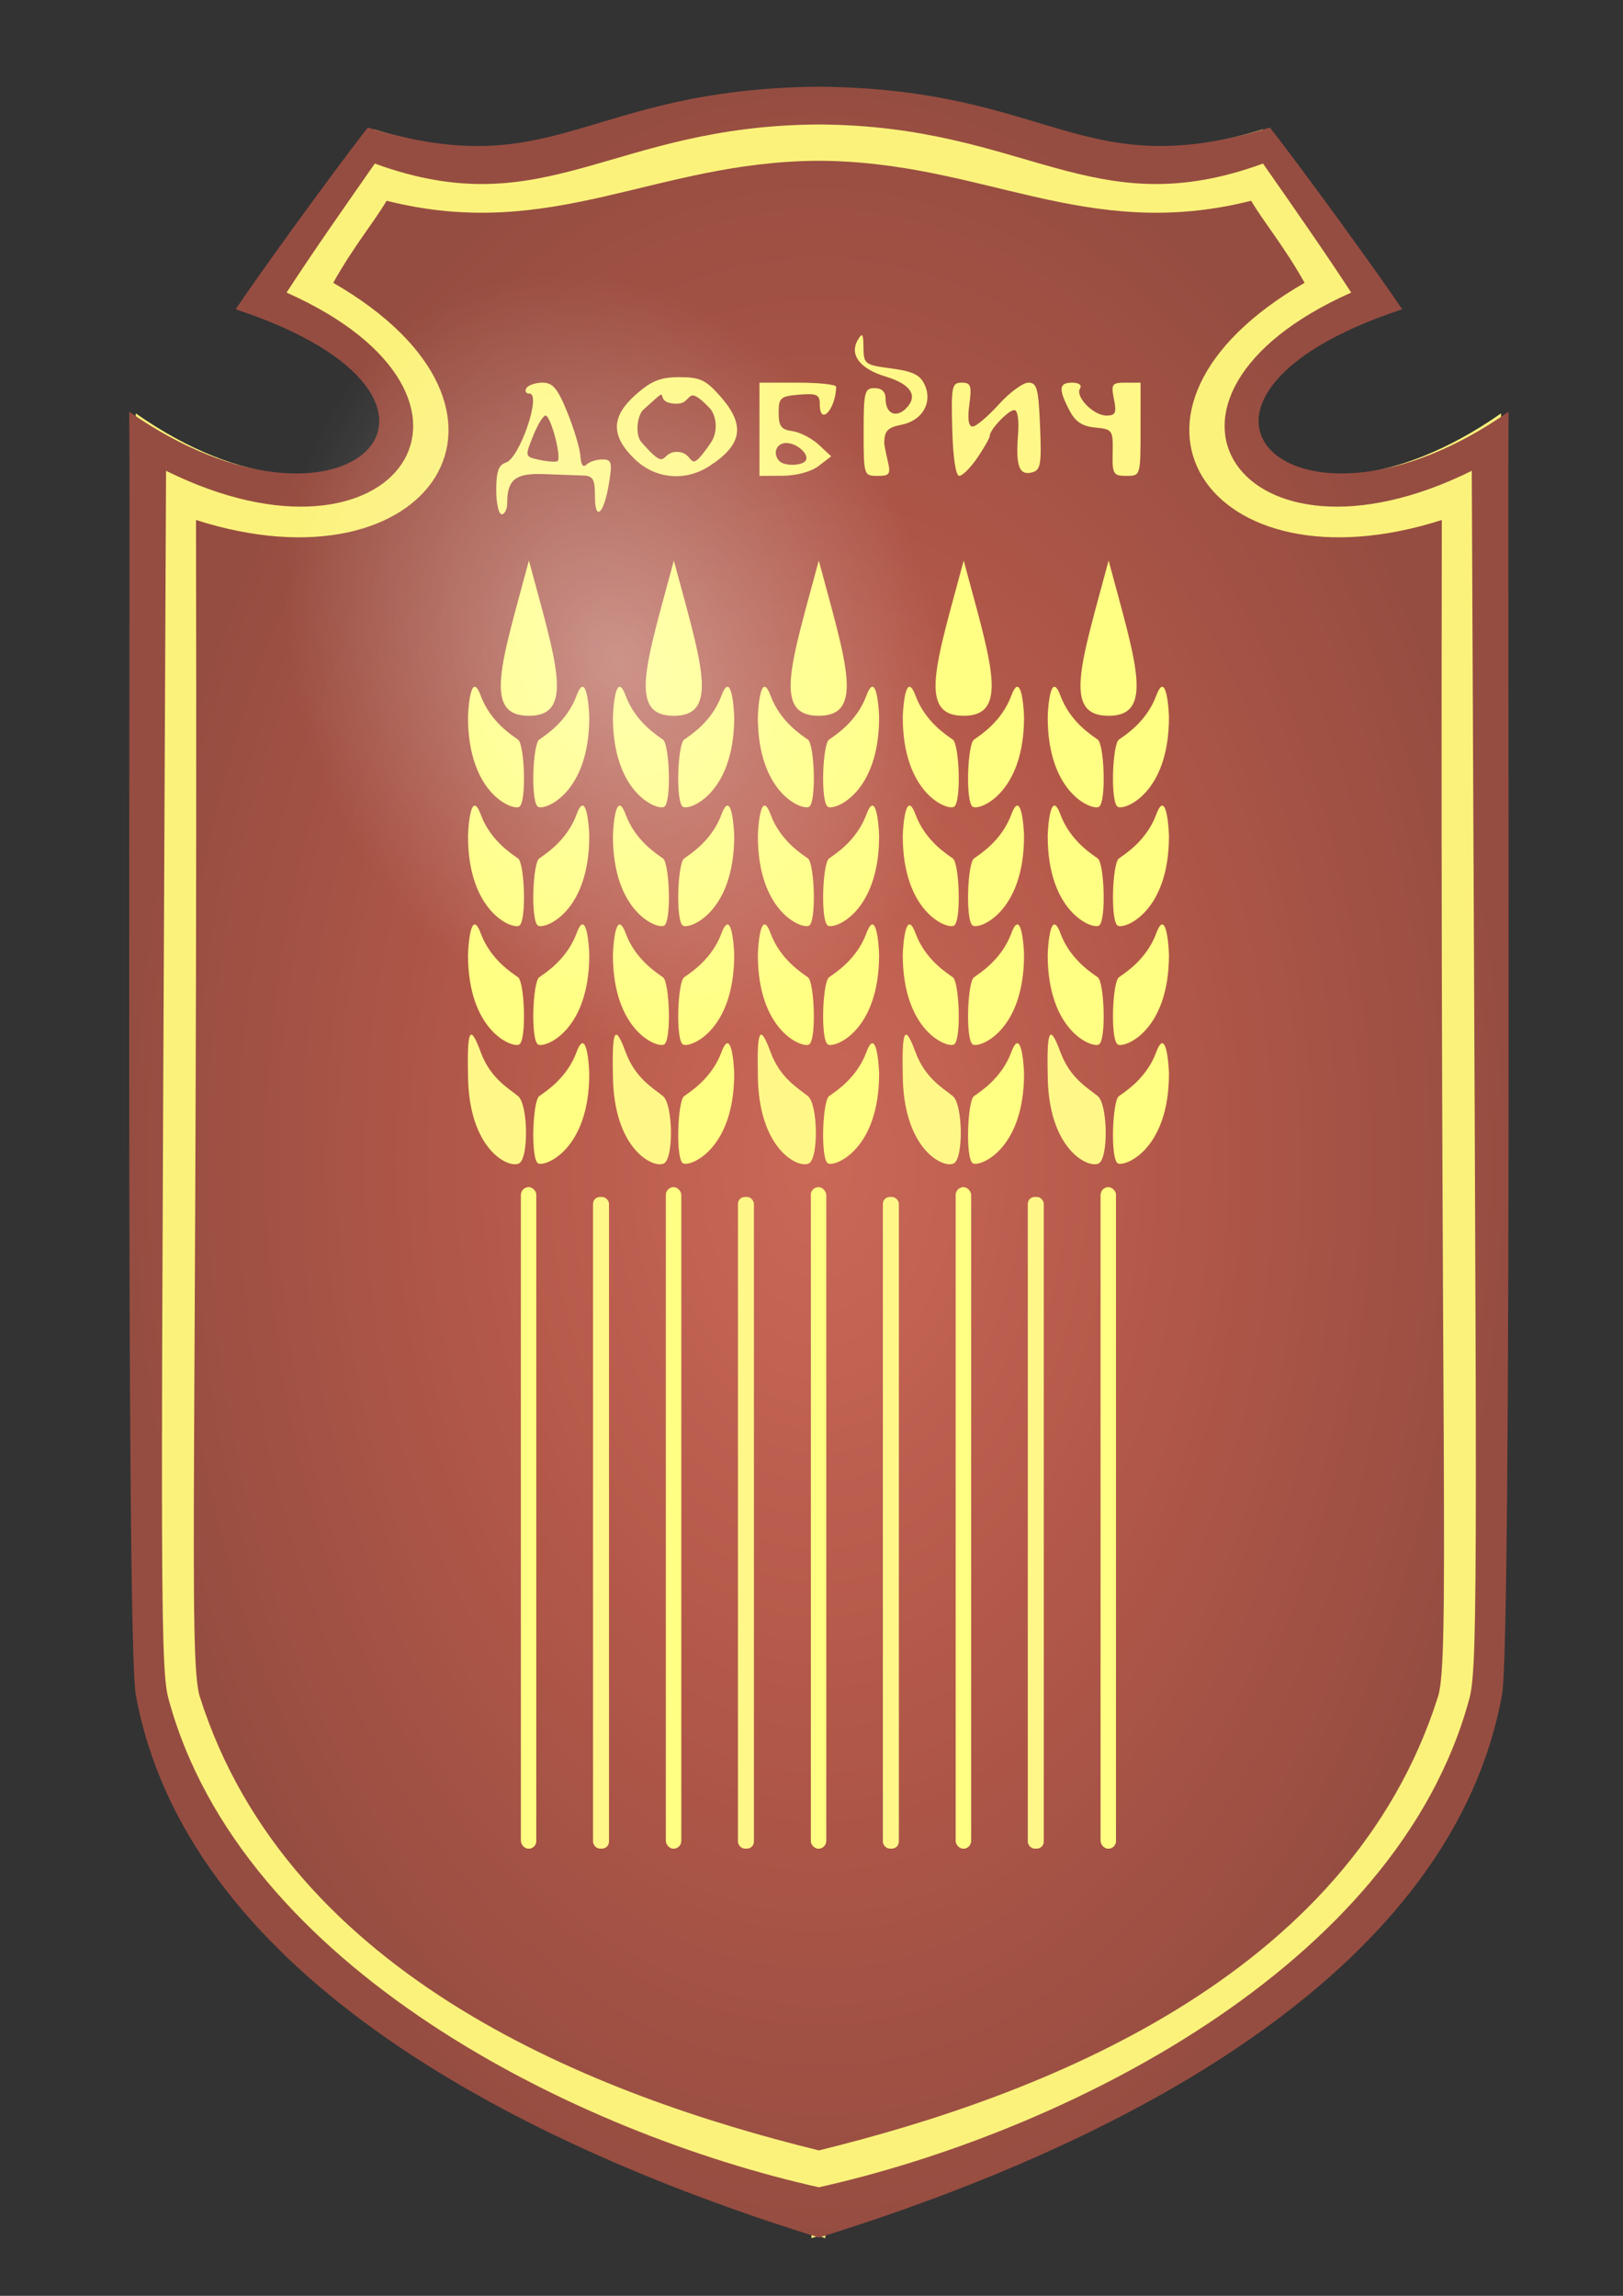
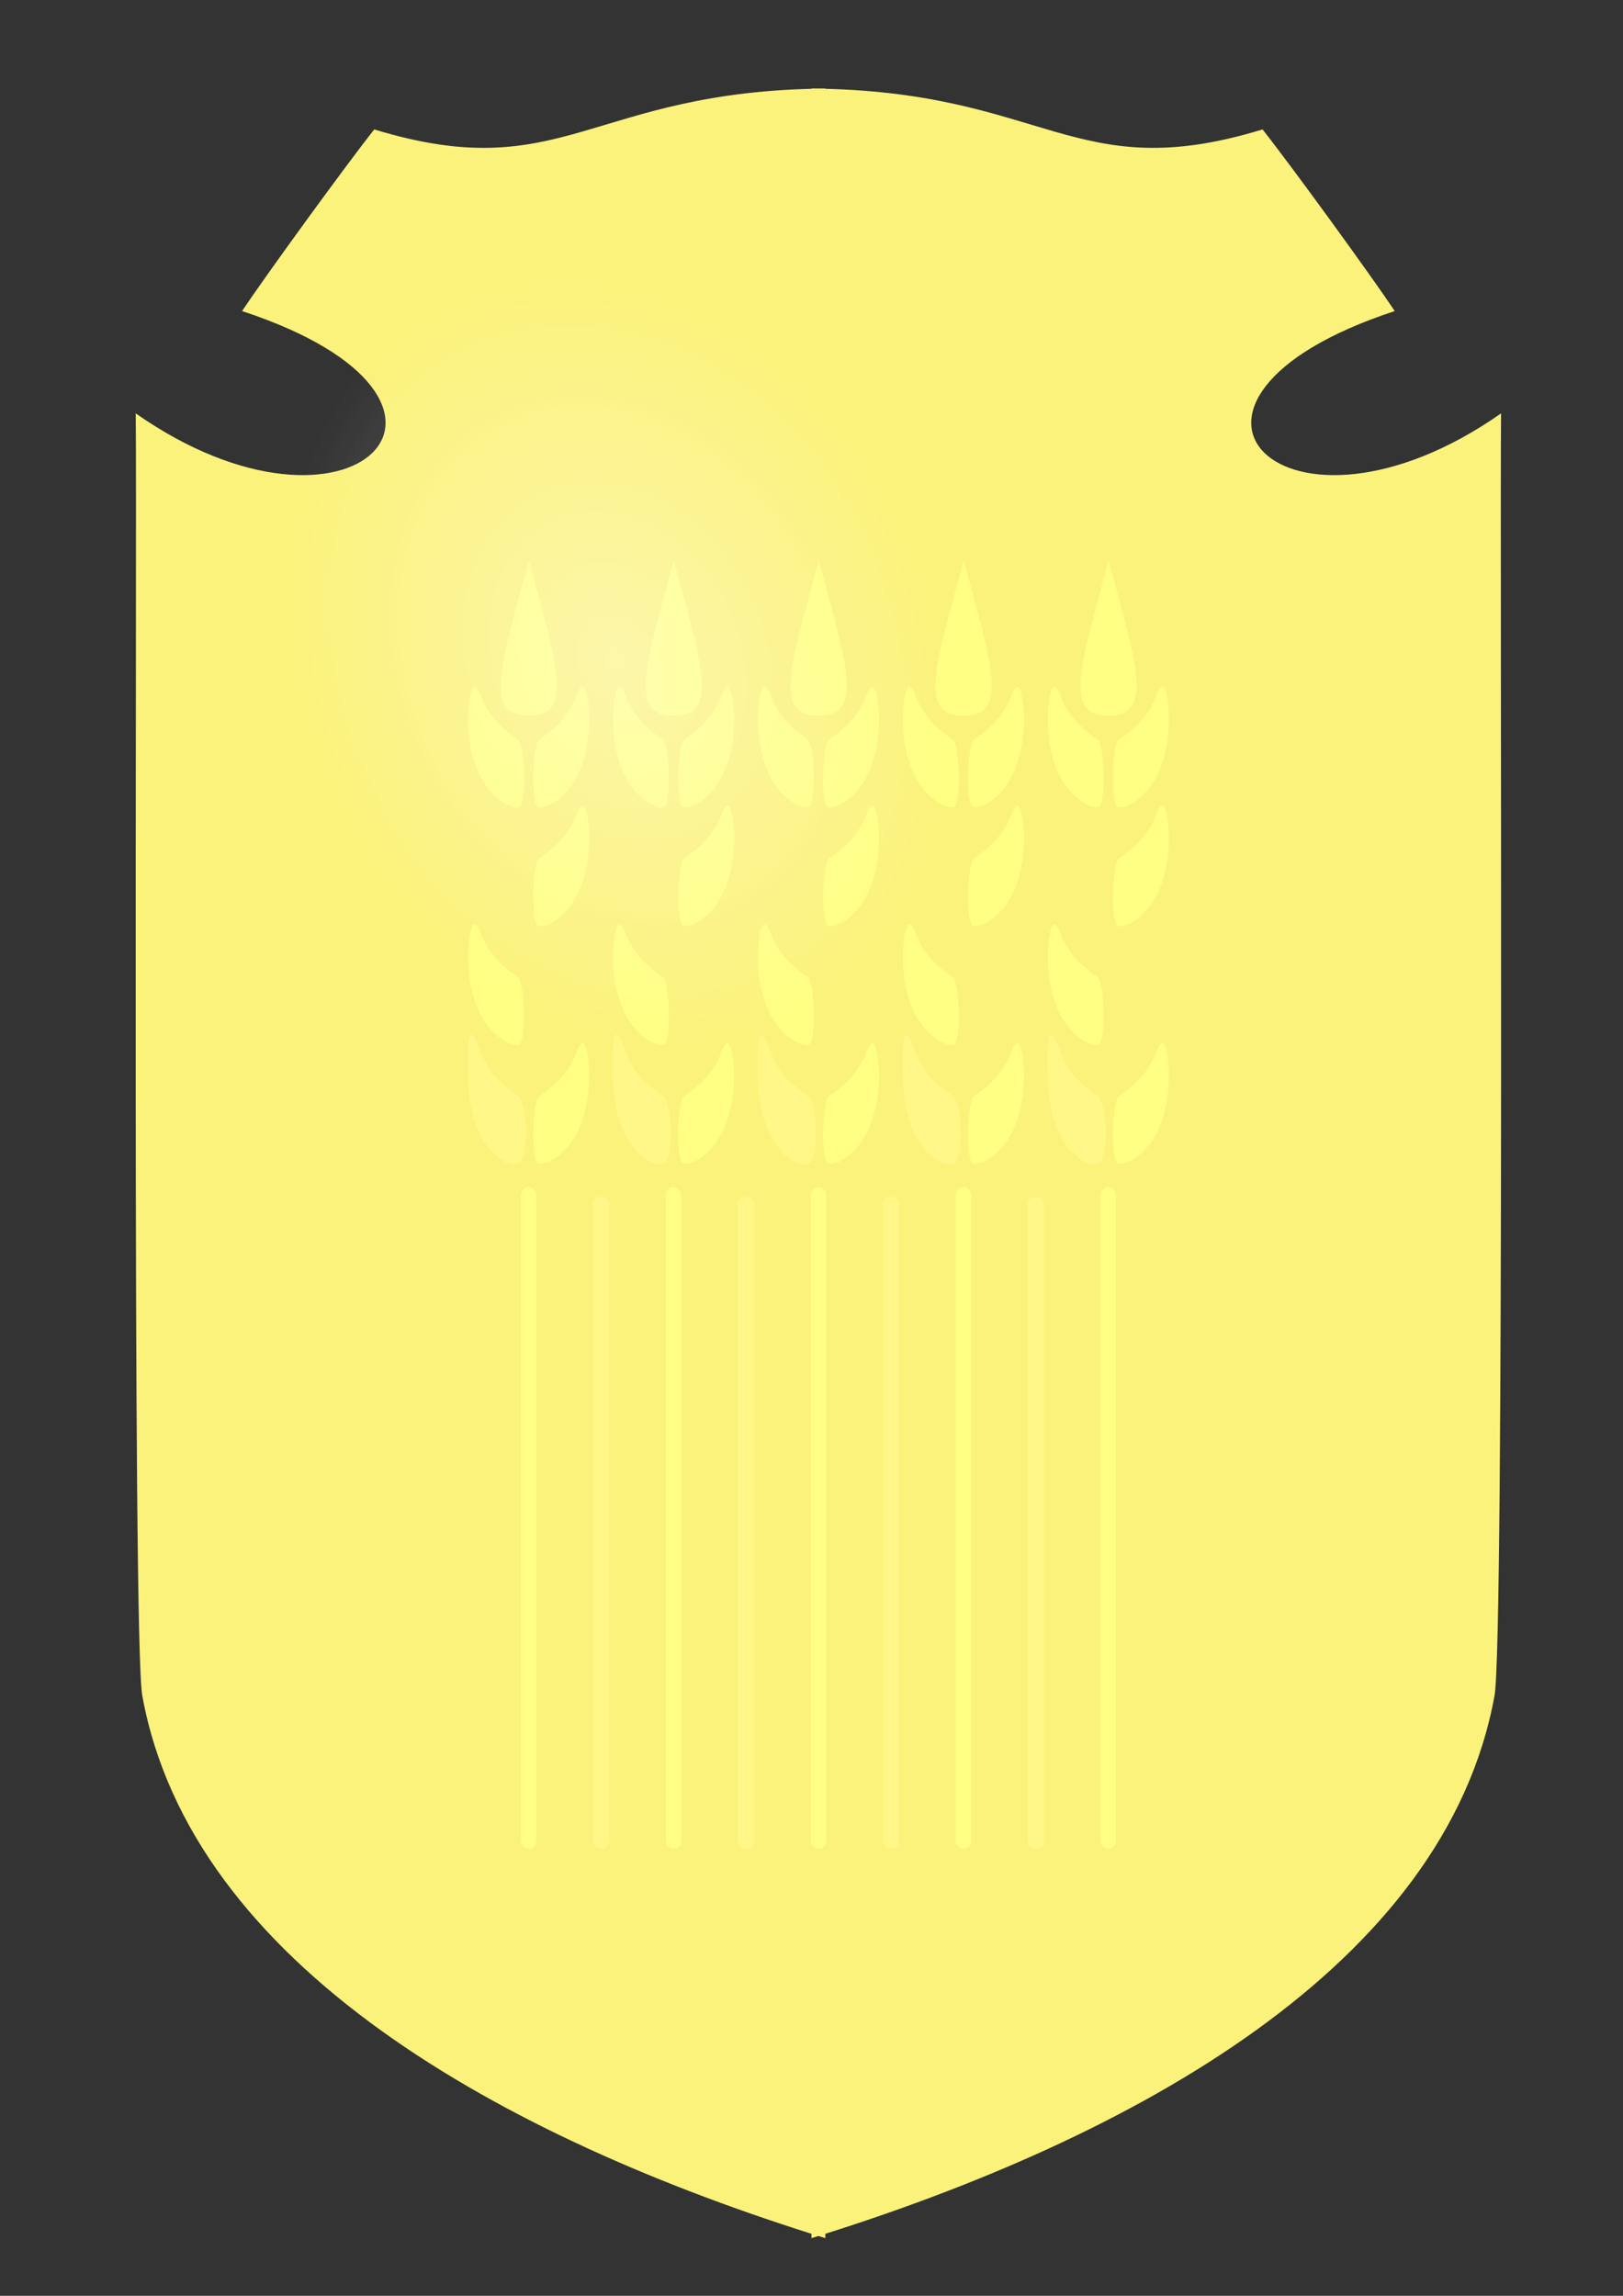
<svg xmlns="http://www.w3.org/2000/svg" xmlns:ns1="http://sodipodi.sourceforge.net/DTD/sodipodi-0.dtd" xmlns:ns2="http://www.inkscape.org/namespaces/inkscape" xmlns:xlink="http://www.w3.org/1999/xlink" width="744.094" height="1052.362" id="svg2" ns1:version="0.32" ns2:version="0.44" ns1:docbase="/home/nick/Desktop/coa/uploaded" ns1:docname="Dobrich-coat-of-arms-with-gradients.svg .svg">
  <rect width="100%" height="100%" fill="#333333" stroke="none" />
  <defs id="defs4">
    <linearGradient id="linearGradient6356">
      <stop style="stop-color:#ffff83;stop-opacity:1" offset="0" id="stop6358" />
      <stop style="stop-color:#e8e800;stop-opacity:1;" offset="1" id="stop6360" />
    </linearGradient>
    <linearGradient id="linearGradient5461">
      <stop style="stop-color:#ca6858;stop-opacity:1;" offset="0" id="stop5463" />
      <stop id="stop5469" offset="0.5" style="stop-color:#b35849;stop-opacity:1;" />
      <stop style="stop-color:#964d41;stop-opacity:1;" offset="1" id="stop5465" />
    </linearGradient>
    <linearGradient id="linearGradient3680">
      <stop style="stop-color:white;stop-opacity:0.361;" offset="0" id="stop3682" />
      <stop style="stop-color:white;stop-opacity:0;" offset="1" id="stop3684" />
    </linearGradient>
    <radialGradient ns2:collect="always" xlink:href="#linearGradient3680" id="radialGradient3686" cx="-371.231" cy="530.618" fx="-371.231" fy="530.618" r="172.231" gradientUnits="userSpaceOnUse" gradientTransform="matrix(0.724,-0.256,0.337,0.942,-281.18,-64.232)" />
    <radialGradient ns2:collect="always" xlink:href="#linearGradient5461" id="radialGradient5467" cx="375.266" cy="532.406" fx="375.266" fy="532.406" r="316.033" gradientTransform="matrix(1,0,0,1.559,0,-297.601)" gradientUnits="userSpaceOnUse" />
  </defs>
  <ns1:namedview id="base" pagecolor="#ffffff" bordercolor="#666666" borderopacity="1.0" gridtolerance="10000" guidetolerance="10" objecttolerance="10" ns2:pageopacity="0.0" ns2:pageshadow="2" ns2:zoom="2.8" ns2:cx="344.43817" ns2:cy="585.68826" ns2:document-units="px" ns2:current-layer="g4990" ns2:window-width="1280" ns2:window-height="953" ns2:window-x="0" ns2:window-y="25" />
  <g ns2:label="Layer 1" ns2:groupmode="layer" id="layer1">
    <g id="g5123" transform="matrix(2.514,0,0,2.514,-831.253,26.371)">
      <g transform="translate(-0.247,0)" id="g5119">
        <path ns1:nodetypes="ccccccs" id="path5115" d="M 356.839,298.659 C 354.984,288.437 355.905,86.919 355.648,64.882 C 395.072,92.514 424.899,62.618 375.038,46.226 C 379.282,39.87 393.664,20.048 399.145,13.108 C 433.697,23.664 438.529,6.039 481.411,5.659 C 481.411,33.552 481.411,394.324 481.411,397.596 C 422.483,379.356 365.758,347.815 356.839,298.659 z " style="fill:#fbf27b;fill-opacity:1" />
        <use x="0" y="0" xlink:href="#path5115" id="use5117" transform="matrix(-1,0,0,1,960.289,2.931391e-5)" width="744.094" height="1052.362" style="fill:#fbf27b;fill-opacity:1" />
      </g>
      <g id="g4990" transform="translate(310.607,246.796)">
        <g transform="translate(0,-312.137)" id="g4756">
-           <path style="fill:url(#radialGradient5467);fill-opacity:1.0" d="M 375.094 39.719 C 267.604 40.766 255.369 84.949 168.594 58.438 C 154.815 75.886 118.671 125.708 108 141.688 C 233.356 182.899 158.368 258.063 59.25 188.594 C 59.898 243.996 57.587 750.642 62.25 776.344 C 84.655 899.832 227.065 979.126 375.094 1025 C 375.094 1025.001 375.094 1025.093 375.094 1025.094 C 375.147 1025.077 375.197 1025.048 375.25 1025.031 C 375.313 1025.051 375.375 1025.074 375.438 1025.094 C 375.438 1025.093 375.438 1025.001 375.438 1025 C 523.466 979.126 665.876 899.832 688.281 776.344 C 692.944 750.642 690.633 243.996 691.281 188.594 C 592.163 258.063 517.175 182.899 642.531 141.688 C 631.86 125.708 595.685 75.886 581.906 58.438 C 495.131 84.949 482.927 40.766 375.438 39.719 C 375.322 39.718 375.21 39.72 375.094 39.719 z M 375.094 57.031 C 375.21 57.032 375.322 57.031 375.438 57.031 C 470.927 57.544 500.294 103.546 578.75 74.938 C 591.748 93.534 607.432 115.961 619.156 134.031 C 511.014 182.175 568.377 268.205 674.406 215.688 C 676.547 705.027 677.604 762.123 673.375 777.906 C 640.166 901.845 485.692 977.402 375.25 1002.031 C 264.81 977.395 110.363 901.834 77.156 777.906 C 72.927 762.123 73.984 705.027 76.125 215.688 C 182.154 268.205 239.486 182.175 131.344 134.031 C 143.068 115.961 158.784 93.534 171.781 74.938 C 250.237 103.546 279.604 57.544 375.094 57.031 z M 375.094 73.656 C 299.917 73.986 253.318 111.132 177.188 91.969 C 170.627 102.923 162.356 112.417 152.719 129.562 C 253.661 187.762 197.311 272.592 89.844 238.219 C 90.661 661.294 86.111 759.928 91.562 777.188 C 132.462 906.667 274.885 960.444 375.062 985.094 C 375.076 985.118 375.081 985.165 375.094 985.188 C 375.144 985.175 375.199 985.169 375.25 985.156 C 375.31 985.171 375.377 985.173 375.438 985.188 C 375.451 985.164 375.455 985.119 375.469 985.094 C 475.647 960.444 618.07 906.667 658.969 777.188 C 664.421 759.928 659.87 661.294 660.688 238.219 C 553.22 272.592 496.87 187.762 597.812 129.562 C 588.176 112.417 579.873 102.923 573.312 91.969 C 497.183 111.132 450.613 73.987 375.438 73.656 C 375.322 73.656 375.209 73.657 375.094 73.656 z " transform="matrix(0.398,0,0,0.398,20.028,54.852)" id="path1884" />
-         </g>
-         <path ns1:nodetypes="cssssssssssssssccsssccssssccsssszscccssssscccccccssccssssssssssssccssssssssssssccccssssssssc" id="path1888" d="M 112.54,-165.581 C 112.54,-169.841 114.059,-171.042 119.196,-170.844 C 121.86,-170.742 125.053,-170.626 126.29,-170.586 C 128.206,-170.526 128.54,-169.965 128.54,-166.815 C 128.54,-162 130.21,-163.588 131.117,-169.265 C 131.719,-173.03 131.576,-173.515 129.868,-173.515 C 128.808,-173.515 127.513,-173.088 126.99,-172.566 C 126.391,-171.967 125.987,-172.531 125.894,-174.096 C 125.814,-175.46 124.749,-179.037 123.528,-182.045 C 121.734,-186.467 120.863,-187.515 118.983,-187.515 C 117.705,-187.515 116.38,-187.065 116.04,-186.515 C 115.701,-185.965 115.951,-185.515 116.598,-185.515 C 118.84,-185.515 114.808,-173.735 112.292,-172.936 C 110.97,-172.517 110.54,-171.293 110.54,-167.948 C 110.54,-165.51 110.99,-163.515 111.54,-163.515 C 112.09,-163.515 112.54,-164.445 112.54,-165.581 z M 118.392,-173.444 C 115.754,-174.013 115.749,-174.031 117.249,-177.765 C 118.077,-179.828 119.101,-181.515 119.526,-181.515 C 120.504,-181.515 122.554,-173.613 121.686,-173.188 C 121.331,-173.014 119.849,-173.129 118.392,-173.444 z M 149.326,-172.252 C 155.437,-176.16 156.032,-179.747 151.437,-184.981 C 148.775,-188.012 147.713,-188.515 143.972,-188.515 C 140.519,-188.515 138.873,-187.868 136.075,-185.412 C 131.479,-181.376 131.377,-177.89 135.73,-173.634 C 139.469,-169.979 144.908,-169.426 149.326,-172.252 z M 137.009,-176.672 C 135.793,-178.066 136.296,-181.608 137.336,-182.551 C 143.388,-188.033 138.394,-183.68 143.488,-183.68 C 146.488,-183.68 144.962,-187.497 149.406,-182.942 C 150.641,-181.677 151.138,-178.679 149.633,-176.497 C 145.259,-170.157 147.008,-174.769 143.619,-174.884 C 140.235,-174.999 142.083,-170.853 137.009,-176.672 z M 169.333,-172.324 L 171.625,-174.087 L 169.333,-176.214 C 168.072,-177.383 165.915,-178.492 164.54,-178.678 C 162.504,-178.953 162.04,-179.572 162.04,-182.015 C 162.04,-184.76 162.359,-185.042 165.79,-185.326 C 169.011,-185.592 169.54,-185.345 169.54,-183.576 C 169.54,-179.518 172.451,-182.627 172.527,-186.765 C 172.534,-187.178 169.39,-187.515 165.54,-187.515 L 158.54,-187.515 L 158.54,-179.015 L 158.54,-170.515 L 162.79,-170.538 C 165.288,-170.551 167.986,-171.287 169.333,-172.324 z M 162.207,-173.182 C 160.867,-174.522 161.59,-176.515 163.418,-176.515 C 165.505,-176.515 167.892,-174.2 166.865,-173.173 C 166.011,-172.32 163.064,-172.325 162.207,-173.182 z M 181.931,-173.265 C 181.575,-174.778 181.288,-176.24 181.294,-176.515 C 181.337,-178.739 181.911,-179.339 184.486,-179.854 C 188.249,-180.607 190.148,-183.887 188.683,-187.102 C 187.849,-188.932 186.531,-189.58 182.58,-190.104 C 177.755,-190.744 177.539,-190.906 177.51,-193.894 C 177.485,-196.483 177.307,-196.719 176.468,-195.279 C 174.911,-192.607 176.875,-190.031 181.534,-188.635 C 186.173,-187.246 187.553,-185.099 185.273,-182.819 C 183.435,-180.981 181.54,-181.871 181.54,-184.574 C 181.54,-185.849 180.854,-186.515 179.54,-186.515 C 177.707,-186.515 177.54,-185.849 177.54,-178.515 C 177.54,-170.632 177.577,-170.515 180.06,-170.515 C 182.298,-170.515 182.506,-170.822 181.931,-173.265 z M 198.29,-173.834 C 199.528,-175.652 200.54,-177.444 200.54,-177.816 C 200.54,-178.964 203.925,-182.515 205.02,-182.515 C 205.633,-182.515 205.909,-180.677 205.696,-178.002 C 205.246,-172.351 205.915,-170.54 208.229,-171.142 C 209.822,-171.556 210.001,-172.571 209.714,-179.564 C 209.432,-186.446 209.145,-187.515 207.581,-187.515 C 206.587,-187.515 204.147,-185.715 202.159,-183.515 C 200.172,-181.315 198.035,-179.515 197.411,-179.515 C 196.665,-179.515 196.461,-180.884 196.814,-183.515 C 197.28,-186.99 197.096,-187.515 195.413,-187.515 C 193.632,-187.515 193.494,-186.834 193.701,-179.015 C 193.837,-173.842 194.339,-170.518 194.983,-170.522 C 195.564,-170.526 197.053,-172.016 198.29,-173.834 z M 228.04,-179.017 L 228.04,-187.516 L 225.315,-187.516 C 222.821,-187.515 222.641,-187.261 223.19,-184.515 C 223.695,-181.994 223.476,-181.515 221.82,-181.515 C 219.447,-181.515 216.081,-184.963 217.002,-186.452 C 217.384,-187.071 216.799,-187.515 215.599,-187.515 C 213.152,-187.515 213.027,-186.41 215.033,-182.53 C 216.138,-180.393 217.372,-179.562 219.783,-179.329 C 222.915,-179.027 223.037,-178.852 222.954,-174.765 C 222.874,-170.838 223.064,-170.515 225.454,-170.517 C 228.033,-170.518 228.04,-170.543 228.04,-179.017 z " style="fill:#fff888;fill-opacity:1" />
+           </g>
        <g transform="translate(11.72,-326.279)" id="g4768">
          <g transform="translate(2.544576e-6,0)" id="g4964">
            <g style="fill:#ffff83;fill-opacity:1" transform="translate(-37.961,-463.47)" id="g4657">
              <path style="fill:#ffff83;fill-opacity:1" d="M 142.742,662.978 C 151.163,662.978 147.71,653.221 142.742,634.68 C 137.727,653.397 134.289,662.978 142.742,662.978 z " id="path4659" ns1:nodetypes="ccz" />
              <rect style="opacity:1;fill:#ffff83;fill-opacity:1;fill-rule:evenodd;stroke:#010101;stroke-width:0;stroke-linecap:round;stroke-linejoin:round;stroke-miterlimit:4;stroke-dasharray:none;stroke-opacity:1" id="rect4661" width="2.778" height="120.587" x="141.301" y="748.938" ry="1.402" />
              <g style="fill:#ffff83;fill-opacity:1" id="g4663" transform="translate(-0.536,0)">
                <path ns1:nodetypes="czczz" id="path4665" d="M 141.298,732.323 C 139.414,730.789 136.263,729.065 134.493,724.318 C 132.765,719.682 131.967,719.344 132.167,728.237 C 132.168,742.106 139.656,745.607 141.492,744.58 C 143.272,743.584 143.119,733.805 141.298,732.323 z " style="fill:#fff888;fill-opacity:1" />
                <path style="fill:#ffff83;fill-opacity:1" d="M 145.153,732.323 C 146.322,731.487 150.189,729.065 151.958,724.318 C 153.687,719.682 154.232,726.162 154.284,728.237 C 154.283,742.106 146.224,745.25 144.96,744.58 C 143.559,743.836 143.964,733.173 145.153,732.323 z " id="use4667" ns1:nodetypes="czczz" />
              </g>
              <g style="fill:#ffff83;fill-opacity:1" transform="translate(-0.536,-21.667)" id="use4669">
                <path style="fill:#ffff83;fill-opacity:1" d="M 141.298,732.323 C 140.13,731.487 136.263,729.065 134.493,724.318 C 132.765,719.682 132.22,726.162 132.167,728.237 C 132.168,742.106 140.228,745.25 141.492,744.58 C 142.893,743.836 142.488,733.173 141.298,732.323 z " id="path4704" ns1:nodetypes="czczz" />
-                 <path style="fill:#ffff83;fill-opacity:1" d="M 145.153,732.323 C 146.322,731.487 150.189,729.065 151.958,724.318 C 153.687,719.682 154.232,726.162 154.284,728.237 C 154.283,742.106 146.224,745.25 144.96,744.58 C 143.559,743.836 143.964,733.173 145.153,732.323 z " id="use4706" ns1:nodetypes="czczz" />
              </g>
              <g style="fill:#ffff83;fill-opacity:1" transform="translate(-0.536,-43.333)" id="use4671">
-                 <path style="fill:#ffff83;fill-opacity:1" d="M 141.298,732.323 C 140.13,731.487 136.263,729.065 134.493,724.318 C 132.765,719.682 132.22,726.162 132.167,728.237 C 132.168,742.106 140.228,745.25 141.492,744.58 C 142.893,743.836 142.488,733.173 141.298,732.323 z " id="path4710" ns1:nodetypes="czczz" />
                <path style="fill:#ffff83;fill-opacity:1" d="M 145.153,732.323 C 146.322,731.487 150.189,729.065 151.958,724.318 C 153.687,719.682 154.232,726.162 154.284,728.237 C 154.283,742.106 146.224,745.25 144.96,744.58 C 143.559,743.836 143.964,733.173 145.153,732.323 z " id="use4712" ns1:nodetypes="czczz" />
              </g>
              <g style="fill:#ffff83;fill-opacity:1" transform="translate(-0.536,-65)" id="use4673">
                <path style="fill:#ffff83;fill-opacity:1" d="M 141.298,732.323 C 140.13,731.487 136.263,729.065 134.493,724.318 C 132.765,719.682 132.22,726.162 132.167,728.237 C 132.168,742.106 140.228,745.25 141.492,744.58 C 142.893,743.836 142.488,733.173 141.298,732.323 z " id="path4716" ns1:nodetypes="czczz" />
                <path style="fill:#ffff83;fill-opacity:1" d="M 145.153,732.323 C 146.322,731.487 150.189,729.065 151.958,724.318 C 153.687,719.682 154.232,726.162 154.284,728.237 C 154.283,742.106 146.224,745.25 144.96,744.58 C 143.559,743.836 143.964,733.173 145.153,732.323 z " id="use4718" ns1:nodetypes="czczz" />
              </g>
              <rect ry="1.402" y="748.938" x="141.301" height="120.587" width="2.778" id="rect4954" style="opacity:1;fill:#ffff83;fill-opacity:1;fill-rule:evenodd;stroke:#010101;stroke-width:0;stroke-linecap:round;stroke-linejoin:round;stroke-miterlimit:4;stroke-dasharray:none;stroke-opacity:1" />
            </g>
            <use height="1052.362" width="744.094" transform="translate(26.429,-2.796833e-7)" id="use4760" xlink:href="#g4657" y="0" x="0" />
            <use height="1052.362" width="744.094" transform="translate(26.429,0)" id="use4762" xlink:href="#use4760" y="0" x="0" />
            <use height="1052.362" width="744.094" transform="translate(26.429,0)" id="use4764" xlink:href="#use4762" y="0" x="0" />
            <use height="1052.362" width="744.094" transform="translate(26.429,0)" id="use4766" xlink:href="#use4764" y="0" x="0" />
            <rect style="opacity:1;fill:#fff888;fill-opacity:1;fill-rule:evenodd;stroke:#010101;stroke-width:0;stroke-linecap:round;stroke-linejoin:round;stroke-miterlimit:4;stroke-dasharray:none;stroke-opacity:1" id="rect4956" width="2.91" height="118.819" x="116.473" y="287.235" ry="1.264" />
            <use x="0" y="0" xlink:href="#rect4956" id="use4958" transform="translate(79.286,1.551372e-6)" width="744.094" height="1052.362" />
            <use x="0" y="0" xlink:href="#use4958" id="use4960" transform="translate(-26.429,-4.326559e-6)" width="744.094" height="1052.362" />
            <use x="0" y="0" xlink:href="#use4960" id="use4962" transform="translate(-26.429,-2.044902e-7)" width="744.094" height="1052.362" />
          </g>
        </g>
        <path ns1:type="arc" style="opacity:1;fill:url(#radialGradient3686);fill-opacity:1;fill-rule:nonzero;stroke:#b00;stroke-width:0;stroke-linecap:round;stroke-linejoin:round;stroke-miterlimit:4;stroke-dasharray:none;stroke-opacity:1" id="path2793" ns1:cx="-371.23105" ns1:cy="530.61841" ns1:rx="172.231" ns1:ry="172.231" d="M -199,530.618 A 172.231,172.231 0 1 1 -199,530.557 L -371.231,530.618 z" transform="matrix(0.443,0,0,0.419,297.076,-359.231)" ns1:start="0" ns1:end="6.2828289" />
      </g>
    </g>
  </g>
</svg>